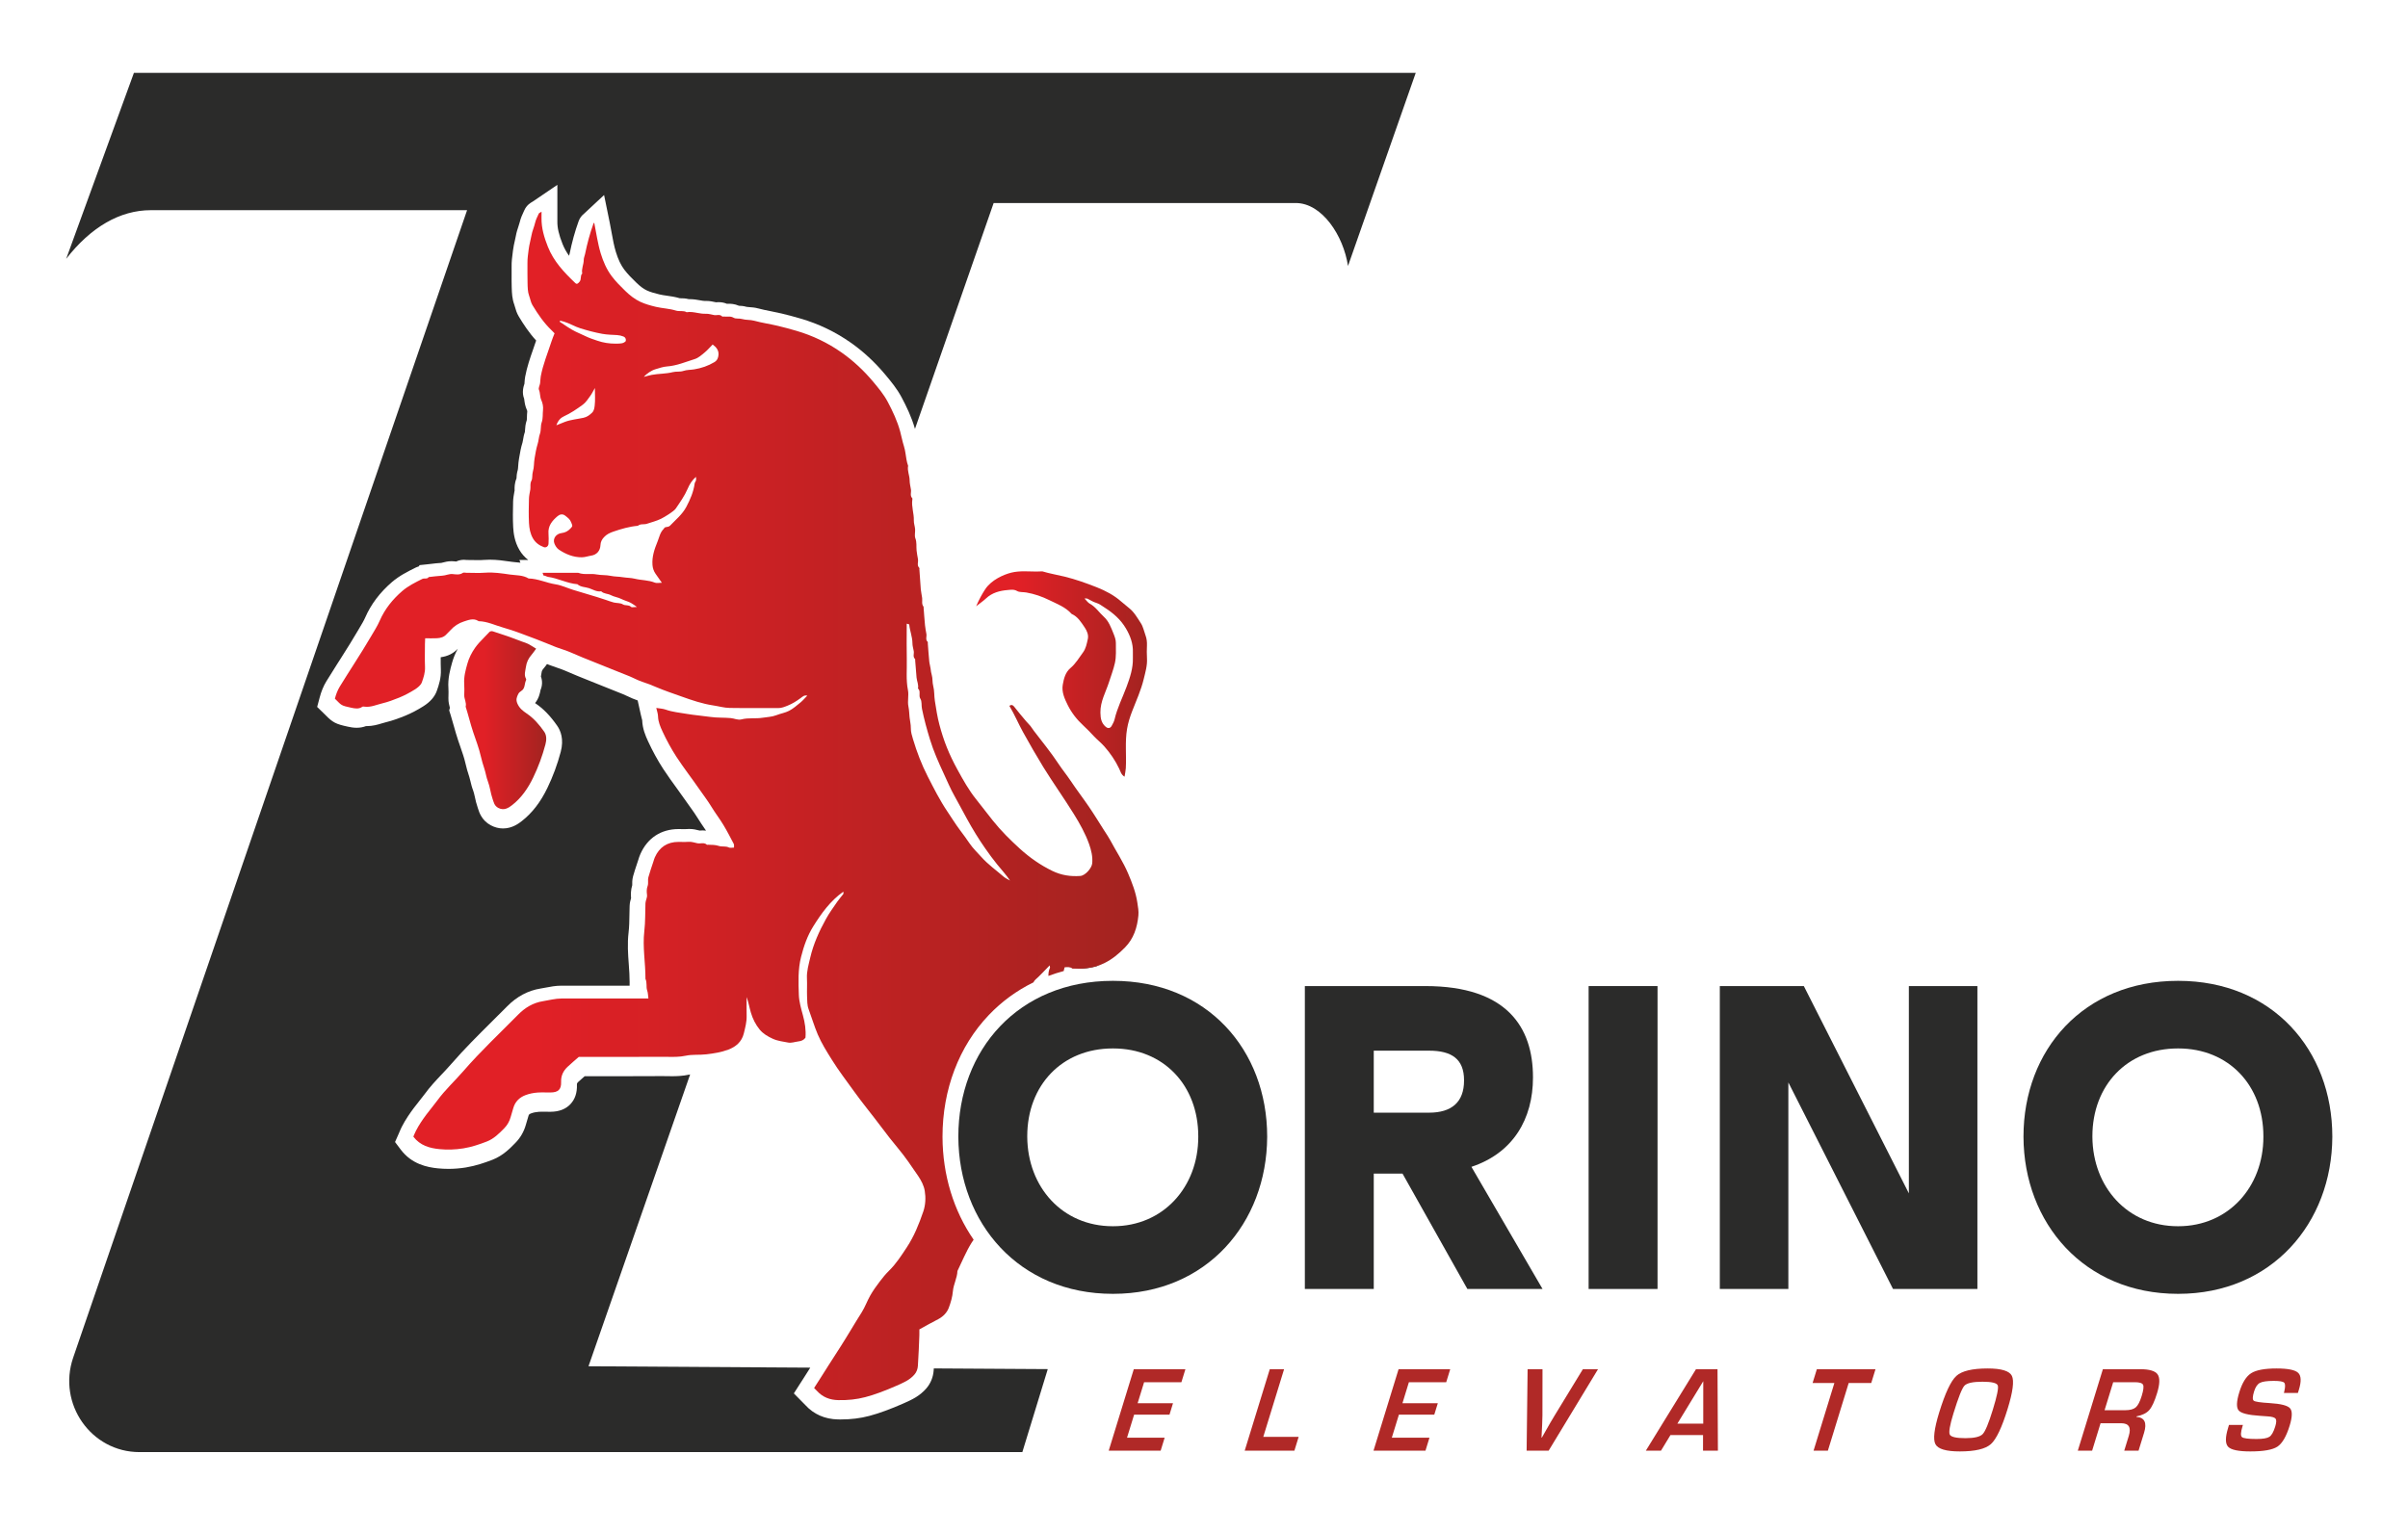
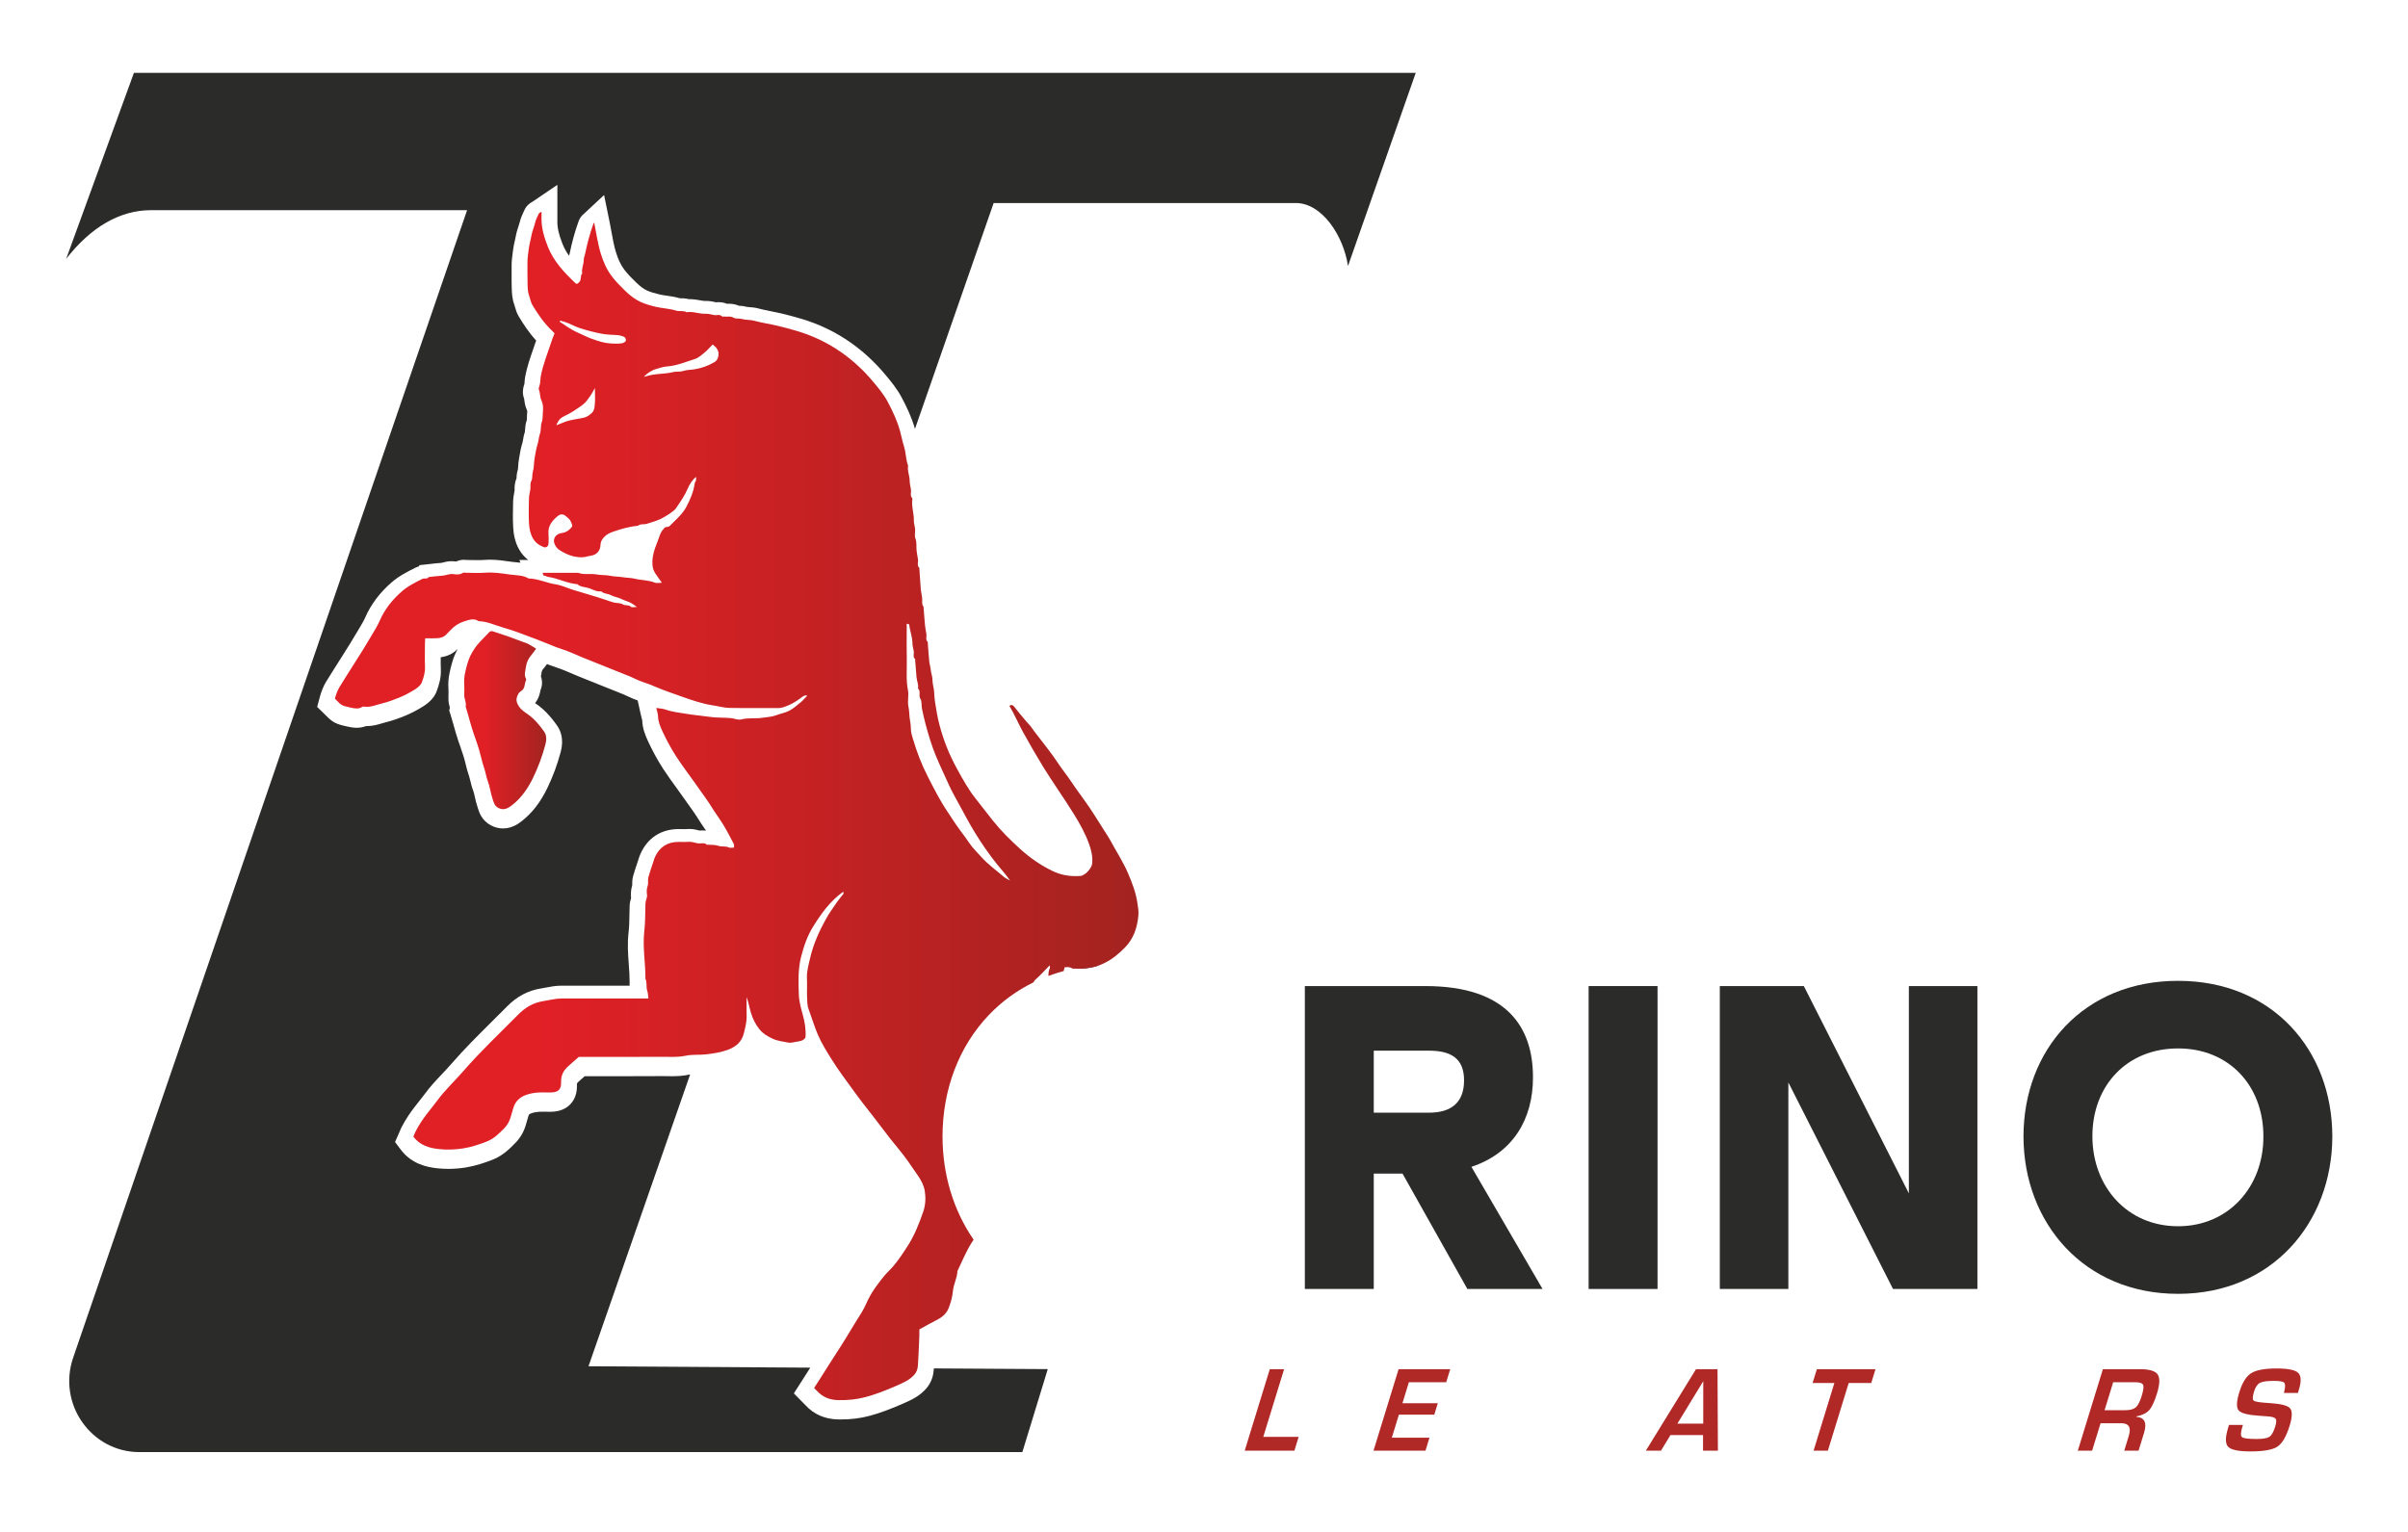
<svg xmlns="http://www.w3.org/2000/svg" width="110" height="70" viewBox="0 0 110 70" fill="none">
  <mask id="mask0_1_611" style="mask-type:luminance" maskUnits="userSpaceOnUse" x="0" y="0" width="110" height="70">
    <path d="M0 0H109.565V70H0V0Z" fill="white" />
  </mask>
  <g mask="url(#mask0_1_611)">
    <path d="M64.673 3.328L61.578 12.154C61.37 10.767 60.393 9.277 59.191 9.277H45.391L41.797 19.597C41.64 19.047 41.403 18.564 41.188 18.16C40.977 17.761 40.699 17.428 40.454 17.135L40.436 17.113C39.963 16.547 39.431 16.055 38.854 15.651C38.16 15.164 37.394 14.797 36.579 14.559C36.247 14.462 35.968 14.388 35.702 14.325C35.535 14.285 35.371 14.252 35.212 14.221C35.009 14.181 34.817 14.143 34.635 14.093C34.478 14.051 34.338 14.041 34.225 14.034C34.184 14.031 34.127 14.027 34.106 14.022C33.967 13.98 33.845 13.974 33.758 13.972C33.548 13.88 33.363 13.88 33.295 13.88C33.266 13.88 33.236 13.881 33.207 13.882H33.205C33.1 13.837 32.975 13.807 32.827 13.807C32.778 13.807 32.737 13.81 32.704 13.813C32.693 13.81 32.681 13.808 32.669 13.805C32.566 13.782 32.425 13.751 32.263 13.751C32.245 13.751 32.225 13.751 32.207 13.752H32.197C32.144 13.752 32.063 13.738 31.977 13.722C31.848 13.699 31.686 13.67 31.508 13.67C31.494 13.67 31.48 13.67 31.467 13.671C31.311 13.629 31.174 13.629 31.086 13.629H31.056C30.843 13.565 30.639 13.536 30.458 13.511C30.339 13.494 30.227 13.478 30.129 13.454C29.931 13.407 29.724 13.352 29.553 13.273C29.4 13.202 29.239 13.083 29.063 12.91C28.88 12.732 28.674 12.53 28.515 12.317C28.36 12.11 28.239 11.855 28.134 11.513C28.049 11.236 27.995 10.937 27.937 10.619C27.911 10.475 27.884 10.327 27.854 10.178L27.595 8.911L26.68 9.764C26.564 9.856 26.482 9.971 26.433 10.105C26.264 10.572 26.128 11.063 26.018 11.606C26.015 11.617 26.012 11.628 26.008 11.638C26.004 11.653 25.999 11.669 25.994 11.687C25.872 11.514 25.773 11.338 25.698 11.149C25.528 10.719 25.457 10.412 25.461 10.122C25.462 10.064 25.461 10.006 25.461 9.936L25.461 9.821V8.446L24.334 9.212C24.33 9.214 24.322 9.219 24.313 9.224C24.237 9.268 24.058 9.371 23.954 9.604C23.943 9.627 23.932 9.651 23.921 9.675C23.86 9.805 23.785 9.966 23.74 10.159C23.727 10.213 23.706 10.276 23.682 10.349C23.641 10.473 23.594 10.613 23.565 10.779C23.553 10.846 23.536 10.918 23.519 10.995C23.488 11.13 23.453 11.283 23.433 11.451C23.428 11.492 23.423 11.533 23.418 11.573C23.394 11.752 23.367 11.955 23.371 12.177C23.373 12.297 23.372 12.418 23.371 12.547C23.37 12.726 23.369 12.911 23.375 13.101L23.377 13.163C23.384 13.379 23.392 13.648 23.494 13.922C23.502 13.944 23.513 13.982 23.523 14.019C23.556 14.139 23.602 14.302 23.703 14.469C23.91 14.811 24.16 15.199 24.492 15.56C24.448 15.694 24.401 15.828 24.352 15.968C24.215 16.361 24.074 16.766 23.991 17.211C23.972 17.312 23.967 17.401 23.962 17.472C23.961 17.492 23.96 17.514 23.958 17.531C23.957 17.535 23.956 17.538 23.955 17.542C23.917 17.658 23.829 17.927 23.944 18.223C23.947 18.237 23.95 18.261 23.952 18.28C23.966 18.39 23.988 18.558 24.072 18.741C24.083 18.765 24.087 18.791 24.086 18.804C24.074 18.901 24.073 18.991 24.071 19.063C24.07 19.112 24.069 19.18 24.063 19.202C24 19.381 23.991 19.543 23.983 19.662C23.982 19.686 23.98 19.718 23.978 19.737C23.93 19.876 23.909 19.999 23.893 20.1C23.885 20.145 23.877 20.195 23.87 20.216C23.797 20.444 23.757 20.675 23.723 20.879C23.717 20.91 23.712 20.941 23.707 20.972C23.686 21.09 23.679 21.196 23.672 21.29C23.668 21.352 23.662 21.439 23.654 21.467C23.604 21.626 23.598 21.767 23.594 21.86C23.594 21.861 23.593 21.862 23.593 21.862C23.502 22.083 23.505 22.277 23.507 22.387C23.507 22.396 23.508 22.405 23.508 22.414C23.503 22.44 23.498 22.466 23.493 22.493C23.471 22.613 23.443 22.762 23.439 22.927L23.439 22.954C23.43 23.323 23.421 23.704 23.443 24.092C23.458 24.354 23.503 24.746 23.725 25.126C23.832 25.309 23.966 25.461 24.131 25.587L23.726 25.586L23.775 25.712C23.703 25.704 23.636 25.698 23.574 25.693C23.509 25.687 23.447 25.682 23.395 25.674L23.316 25.663C23.017 25.62 22.708 25.575 22.374 25.575C22.284 25.575 22.197 25.579 22.112 25.585C22.032 25.592 21.945 25.594 21.835 25.594C21.753 25.594 21.67 25.593 21.582 25.591C21.499 25.589 21.413 25.588 21.326 25.588C21.296 25.584 21.25 25.579 21.194 25.579C21.047 25.579 20.928 25.616 20.838 25.659C20.826 25.658 20.768 25.651 20.768 25.651C20.724 25.646 20.679 25.643 20.634 25.643C20.462 25.643 20.324 25.679 20.223 25.706C20.201 25.711 20.171 25.719 20.157 25.722C19.991 25.73 19.836 25.748 19.686 25.767C19.627 25.773 19.568 25.78 19.509 25.787L19.168 25.823L19.129 25.883C19.081 25.896 19.03 25.915 18.978 25.941L18.962 25.949C18.624 26.117 18.241 26.308 17.904 26.598C17.355 27.071 16.945 27.615 16.684 28.215C16.62 28.362 16.528 28.515 16.431 28.677C16.397 28.735 16.362 28.792 16.329 28.85C16.106 29.233 15.861 29.621 15.624 29.995L15.594 30.043C15.529 30.145 15.464 30.247 15.399 30.349C15.238 30.604 15.07 30.867 14.908 31.133C14.774 31.353 14.676 31.593 14.599 31.885L14.488 32.303L14.821 32.627C14.827 32.633 14.833 32.638 14.838 32.643L14.87 32.676C15.201 33.013 15.343 33.087 15.885 33.203C15.988 33.225 16.128 33.255 16.292 33.255C16.443 33.255 16.585 33.23 16.718 33.179C16.732 33.179 16.745 33.179 16.759 33.179C17.03 33.179 17.261 33.11 17.447 33.053C17.509 33.034 17.568 33.016 17.618 33.005C17.951 32.926 18.27 32.802 18.512 32.704C18.782 32.593 19.059 32.449 19.336 32.274C19.65 32.076 19.858 31.84 19.953 31.572C20.055 31.286 20.153 30.975 20.139 30.605C20.131 30.417 20.131 30.228 20.132 30.032C20.45 29.99 20.712 29.86 20.912 29.644C20.8 29.849 20.713 30.061 20.653 30.277C20.563 30.599 20.452 31.001 20.484 31.448C20.492 31.557 20.489 31.682 20.486 31.815L20.484 31.898C20.48 32.081 20.521 32.231 20.548 32.331C20.548 32.334 20.549 32.337 20.551 32.341L20.52 32.464L20.584 32.665C20.635 32.828 20.681 32.993 20.73 33.168C20.791 33.384 20.853 33.608 20.929 33.834C20.961 33.929 20.994 34.025 21.028 34.12C21.12 34.385 21.207 34.635 21.262 34.878C21.305 35.073 21.364 35.279 21.44 35.506C21.458 35.559 21.474 35.628 21.491 35.701C21.521 35.826 21.554 35.968 21.614 36.121C21.644 36.2 21.668 36.309 21.694 36.424C21.724 36.565 21.759 36.724 21.818 36.89C21.823 36.907 21.829 36.924 21.834 36.941C21.89 37.12 22.006 37.491 22.422 37.712C22.599 37.807 22.787 37.856 22.979 37.856C23.403 37.856 23.707 37.62 23.836 37.519C24.307 37.152 24.689 36.658 25.003 36.01C25.257 35.483 25.463 34.928 25.614 34.358C25.768 33.78 25.611 33.388 25.452 33.161C25.137 32.709 24.823 32.385 24.463 32.141C24.456 32.136 24.449 32.132 24.443 32.127C24.617 31.914 24.663 31.677 24.687 31.557C24.689 31.547 24.691 31.535 24.693 31.525C24.778 31.331 24.783 31.107 24.709 30.911C24.711 30.903 24.712 30.894 24.714 30.887C24.722 30.844 24.732 30.79 24.74 30.731C24.748 30.669 24.765 30.621 24.831 30.546C24.892 30.476 24.942 30.408 24.988 30.343C25.027 30.358 25.067 30.374 25.107 30.389C25.218 30.432 25.326 30.468 25.43 30.504C25.564 30.549 25.69 30.592 25.802 30.641C26.192 30.812 26.574 30.966 26.897 31.094C27.119 31.182 27.345 31.273 27.565 31.362C27.852 31.478 28.149 31.598 28.445 31.714C28.516 31.741 28.595 31.779 28.678 31.818C28.811 31.881 28.961 31.951 29.129 32.006L29.273 32.657C29.287 32.721 29.302 32.778 29.314 32.823C29.322 32.852 29.332 32.89 29.336 32.908C29.349 33.293 29.483 33.613 29.609 33.883C29.817 34.332 30.049 34.755 30.298 35.137C30.5 35.447 30.716 35.744 30.925 36.031C31.069 36.229 31.205 36.417 31.338 36.61C31.405 36.706 31.472 36.8 31.537 36.89C31.664 37.068 31.784 37.235 31.887 37.405C31.983 37.562 32.083 37.707 32.179 37.848C32.204 37.884 32.229 37.92 32.253 37.955C32.205 37.948 32.155 37.945 32.102 37.945C32.045 37.945 31.996 37.949 31.96 37.952C31.948 37.949 31.936 37.946 31.922 37.943C31.816 37.915 31.669 37.879 31.492 37.879C31.453 37.879 31.414 37.88 31.377 37.884C31.348 37.887 31.314 37.888 31.27 37.888C31.231 37.888 31.191 37.887 31.152 37.886C31.102 37.885 31.052 37.884 31.002 37.884H30.992C30.197 37.886 29.58 38.29 29.255 39.021C29.215 39.109 29.19 39.188 29.17 39.252C29.166 39.266 29.162 39.279 29.158 39.292C29.137 39.357 29.116 39.421 29.094 39.485C29.034 39.664 28.973 39.848 28.919 40.043C28.875 40.208 28.879 40.354 28.881 40.441V40.45C28.815 40.663 28.812 40.876 28.828 41.041C28.804 41.119 28.767 41.243 28.762 41.394C28.757 41.531 28.755 41.666 28.753 41.797C28.749 42.081 28.745 42.349 28.714 42.609C28.654 43.12 28.689 43.606 28.724 44.076C28.744 44.355 28.763 44.618 28.762 44.875L28.761 45.041H27.329C26.771 45.041 26.213 45.041 25.653 45.04C25.383 45.04 25.139 45.087 24.923 45.129C24.844 45.145 24.768 45.16 24.697 45.17C24.124 45.261 23.609 45.535 23.166 45.985C22.93 46.225 22.685 46.468 22.448 46.702C21.84 47.306 21.21 47.931 20.627 48.603C20.493 48.758 20.351 48.908 20.201 49.067C19.927 49.357 19.645 49.656 19.391 50.005C19.316 50.107 19.234 50.209 19.147 50.318C19.066 50.42 18.982 50.525 18.899 50.636C18.737 50.854 18.529 51.147 18.357 51.484C18.313 51.57 18.278 51.653 18.25 51.719C18.24 51.742 18.231 51.765 18.221 51.787L18.046 52.184L18.307 52.531C18.808 53.196 19.513 53.338 20 53.387C20.16 53.403 20.323 53.411 20.485 53.411C20.75 53.411 21.02 53.389 21.285 53.346C21.742 53.271 22.151 53.127 22.491 52.997C22.977 52.81 23.313 52.462 23.558 52.208C23.776 51.983 23.932 51.711 24.021 51.399C24.059 51.267 24.099 51.131 24.139 50.999L24.147 50.974C24.155 50.947 24.165 50.911 24.257 50.877C24.365 50.837 24.483 50.812 24.616 50.803C24.664 50.8 24.718 50.798 24.787 50.798C24.839 50.798 24.891 50.799 24.943 50.8C25.003 50.801 25.063 50.802 25.122 50.802H25.147C25.534 50.8 25.84 50.684 26.055 50.456C26.267 50.233 26.368 49.932 26.355 49.562C26.354 49.521 26.353 49.497 26.418 49.435C26.511 49.348 26.607 49.264 26.709 49.176C26.967 49.176 27.225 49.176 27.483 49.176C27.83 49.177 28.178 49.177 28.524 49.177C29.183 49.177 29.717 49.176 30.205 49.172H30.247C30.319 49.172 30.39 49.173 30.462 49.174C30.541 49.175 30.621 49.177 30.7 49.177C30.91 49.177 31.188 49.169 31.48 49.105C31.495 49.102 31.51 49.099 31.526 49.097L26.883 62.431L37.014 62.494C36.974 62.557 36.935 62.62 36.895 62.683C36.825 62.796 36.753 62.907 36.682 63.018C36.648 63.07 36.615 63.121 36.582 63.173L36.264 63.671L36.678 64.091C36.696 64.11 36.714 64.128 36.73 64.144C36.753 64.166 36.772 64.185 36.783 64.198C37.172 64.626 37.678 64.848 38.285 64.86C38.325 64.861 38.365 64.861 38.405 64.861C38.874 64.861 39.302 64.808 39.712 64.699C39.944 64.637 40.185 64.561 40.428 64.47C40.726 64.361 40.993 64.252 41.245 64.14L41.321 64.106C41.627 63.97 42.009 63.801 42.318 63.439C42.514 63.211 42.628 62.928 42.651 62.622C42.653 62.591 42.655 62.56 42.657 62.529L47.863 62.561L46.702 66.353H6.37C4.165 66.353 2.618 64.148 3.343 62.036L21.337 9.604H6.892C5.473 9.604 4.146 10.384 3.023 11.827L6.118 3.328H64.673Z" fill="#2B2B2A" />
-     <path d="M52.264 63.159L51.968 64.12H53.584L53.424 64.641H51.808L51.484 65.694H53.203L53.02 66.289H50.647L51.793 62.564H54.151L53.968 63.159H52.264Z" fill="#B02927" />
    <path d="M58.659 62.564L57.708 65.656H59.324L59.129 66.289H56.859L58.005 62.564H58.659Z" fill="#B02927" />
    <path d="M64.36 63.159L64.065 64.12H65.681L65.52 64.641H63.904L63.58 65.694H65.3L65.117 66.289H62.743L63.889 62.564H66.248L66.065 63.159H64.36Z" fill="#B02927" />
-     <path d="M72.308 62.564H73L70.743 66.289H69.738L69.783 62.564H70.463L70.46 64.673C70.459 64.875 70.444 65.214 70.418 65.688H70.436L70.579 65.435C70.757 65.118 70.904 64.865 71.02 64.676L72.308 62.564Z" fill="#B02927" />
    <path d="M77.806 65.053L77.807 63.113L76.624 65.053H77.806ZM77.797 65.574H76.309L75.875 66.289H75.183L77.475 62.564H78.458L78.476 66.289H77.796L77.797 65.574Z" fill="#B02927" />
    <path d="M84.45 63.197L83.499 66.289H82.845L83.796 63.197H82.801L82.996 62.564H85.675L85.48 63.197H84.45Z" fill="#B02927" />
-     <path d="M90.562 63.137C90.123 63.137 89.847 63.198 89.736 63.32C89.624 63.442 89.457 63.864 89.235 64.586C89.07 65.121 89.015 65.443 89.068 65.552C89.121 65.661 89.36 65.716 89.784 65.716C90.189 65.716 90.452 65.654 90.57 65.531C90.689 65.409 90.844 65.036 91.035 64.414C91.227 63.79 91.302 63.421 91.261 63.308C91.219 63.194 90.986 63.137 90.562 63.137ZM90.799 62.531C91.425 62.531 91.794 62.644 91.905 62.868C92.016 63.093 91.951 63.596 91.711 64.376C91.449 65.229 91.193 65.767 90.944 65.989C90.694 66.211 90.222 66.322 89.527 66.322C88.9 66.322 88.529 66.212 88.413 65.993C88.297 65.773 88.354 65.291 88.583 64.545C88.857 63.657 89.118 63.1 89.368 62.872C89.618 62.645 90.095 62.531 90.799 62.531Z" fill="#B02927" />
    <path d="M96.139 64.439H97.079C97.302 64.439 97.464 64.395 97.564 64.309C97.664 64.223 97.754 64.049 97.834 63.789C97.916 63.524 97.937 63.352 97.897 63.275C97.858 63.198 97.731 63.159 97.518 63.159H96.533L96.139 64.439ZM94.916 66.289L96.062 62.564H97.761C98.184 62.564 98.451 62.643 98.562 62.801C98.673 62.96 98.665 63.246 98.537 63.661C98.422 64.038 98.302 64.295 98.18 64.433C98.057 64.572 97.864 64.667 97.601 64.72L97.593 64.744C97.967 64.77 98.084 65.011 97.944 65.468L97.691 66.289H97.037L97.246 65.609C97.364 65.225 97.248 65.034 96.898 65.034H95.956L95.57 66.289H94.916Z" fill="#B02927" />
    <path d="M104.97 63.65H104.331C104.339 63.616 104.345 63.59 104.35 63.574C104.399 63.365 104.397 63.233 104.342 63.179C104.288 63.126 104.13 63.099 103.867 63.099C103.557 63.099 103.345 63.13 103.231 63.192C103.117 63.254 103.03 63.384 102.969 63.582C102.896 63.817 102.892 63.958 102.955 64.005C103.017 64.052 103.262 64.089 103.689 64.114C104.193 64.145 104.5 64.224 104.612 64.351C104.723 64.479 104.717 64.743 104.594 65.145C104.441 65.64 104.254 65.96 104.033 66.105C103.812 66.249 103.4 66.322 102.797 66.322C102.255 66.322 101.917 66.251 101.783 66.109C101.649 65.967 101.649 65.679 101.782 65.246L101.822 65.11H102.458L102.436 65.189C102.356 65.449 102.349 65.609 102.415 65.667C102.482 65.725 102.703 65.754 103.078 65.754C103.371 65.754 103.568 65.72 103.67 65.653C103.771 65.586 103.859 65.43 103.934 65.186C103.99 65.006 103.996 64.887 103.953 64.828C103.909 64.769 103.788 64.733 103.588 64.72L103.235 64.695C102.7 64.661 102.377 64.579 102.265 64.45C102.153 64.32 102.163 64.043 102.294 63.617C102.427 63.183 102.608 62.893 102.835 62.748C103.062 62.604 103.449 62.531 103.996 62.531C104.515 62.531 104.844 62.598 104.983 62.731C105.122 62.863 105.133 63.123 105.014 63.508L104.97 63.65Z" fill="#B02927" />
    <path d="M49.053 44.262C49.454 44.276 49.843 44.245 50.224 44.105C49.824 44.131 49.433 44.184 49.053 44.262Z" fill="#2B2B2A" />
-     <path d="M50.849 56.032C53.138 56.032 54.738 54.24 54.738 51.953V51.919C54.738 49.598 53.155 47.908 50.849 47.908H50.832C48.509 47.908 46.926 49.598 46.926 51.919V51.953C46.943 54.24 48.526 56.032 50.832 56.032H50.849ZM43.778 51.953V51.936C43.778 47.976 46.522 44.819 50.832 44.819H50.849C55.142 44.819 57.886 47.976 57.886 51.936V51.953C57.869 55.878 55.125 59.121 50.849 59.121H50.832C46.539 59.121 43.795 55.878 43.778 51.953Z" fill="#2B2B2A" />
    <path d="M65.28 50.843C66.307 50.843 66.879 50.366 66.879 49.376V49.359C66.879 48.386 66.307 48.01 65.28 48.01H62.755V50.843H65.28ZM70.465 58.899H67.031L64.068 53.626H62.755V58.899H59.607V45.058H65.112C68.832 45.058 70.028 46.935 70.028 49.222V49.239C70.028 51.134 69.118 52.687 67.216 53.318L70.465 58.899Z" fill="#2B2B2A" />
    <path d="M72.57 45.058H75.718V58.899H72.57V45.058Z" fill="#2B2B2A" />
    <path d="M90.33 45.058V58.899H86.475L81.694 49.461V58.899H78.563V45.058H82.401L87.199 54.53V45.058H90.33Z" fill="#2B2B2A" />
    <path d="M99.506 56.032C101.795 56.032 103.394 54.24 103.394 51.953V51.919C103.394 49.598 101.812 47.908 99.506 47.908H99.489C97.166 47.908 95.583 49.598 95.583 51.919V51.953C95.6 54.24 97.183 56.032 99.489 56.032H99.506ZM92.435 51.953V51.936C92.435 47.976 95.179 44.819 99.489 44.819H99.506C103.798 44.819 106.543 47.976 106.543 51.936V51.953C106.526 55.878 103.782 59.121 99.506 59.121H99.489C95.196 59.121 92.452 55.878 92.435 51.953Z" fill="#2B2B2A" />
  </g>
  <path d="M24.612 9.761C24.55 9.898 24.478 10.034 24.445 10.178C24.399 10.376 24.313 10.558 24.277 10.762C24.24 10.972 24.178 11.176 24.151 11.392C24.126 11.6 24.091 11.805 24.095 12.017C24.099 12.32 24.088 12.624 24.099 12.928C24.105 13.125 24.104 13.335 24.171 13.514C24.224 13.655 24.244 13.811 24.321 13.939C24.573 14.357 24.847 14.76 25.203 15.098C25.247 15.14 25.288 15.185 25.333 15.231C25.279 15.371 25.227 15.491 25.188 15.615C25.018 16.141 24.804 16.653 24.702 17.2C24.683 17.303 24.687 17.41 24.672 17.513C24.657 17.614 24.586 17.732 24.619 17.808C24.683 17.962 24.657 18.128 24.728 18.283C24.788 18.416 24.823 18.577 24.805 18.739C24.783 18.926 24.812 19.112 24.745 19.301C24.687 19.463 24.724 19.66 24.665 19.821C24.608 19.976 24.609 20.138 24.558 20.295C24.492 20.504 24.458 20.732 24.419 20.953C24.385 21.148 24.402 21.355 24.344 21.541C24.298 21.687 24.337 21.852 24.276 21.965C24.201 22.107 24.246 22.236 24.225 22.368C24.201 22.511 24.166 22.653 24.163 22.796C24.154 23.165 24.145 23.534 24.165 23.902C24.179 24.143 24.219 24.384 24.348 24.605C24.466 24.806 24.636 24.922 24.839 25C24.947 25.041 25.052 24.96 25.057 24.843C25.063 24.691 25.069 24.538 25.056 24.388C25.024 24.028 25.227 23.792 25.469 23.587C25.561 23.509 25.693 23.46 25.826 23.568C25.931 23.653 26.035 23.722 26.089 23.861C26.158 24.039 26.171 24.033 26.055 24.154C25.945 24.269 25.823 24.337 25.656 24.358C25.402 24.389 25.248 24.609 25.321 24.821C25.359 24.933 25.438 25.054 25.534 25.118C25.849 25.325 26.188 25.469 26.581 25.465C26.731 25.463 26.862 25.411 27.003 25.39C27.258 25.352 27.419 25.169 27.43 24.907C27.436 24.762 27.494 24.653 27.588 24.55C27.709 24.415 27.865 24.344 28.027 24.289C28.389 24.166 28.756 24.058 29.139 24.026C29.259 23.922 29.415 23.979 29.55 23.934C29.767 23.861 29.987 23.808 30.195 23.706C30.362 23.623 30.78 23.371 30.87 23.238C31.067 22.946 31.273 22.66 31.415 22.33C31.496 22.14 31.601 21.954 31.796 21.791C31.796 21.87 31.804 21.914 31.793 21.952C31.781 22 31.74 22.041 31.734 22.088C31.681 22.475 31.532 22.823 31.35 23.165C31.166 23.511 30.867 23.748 30.607 24.021C30.564 24.066 30.48 24.081 30.413 24.088C30.349 24.095 30.346 24.141 30.314 24.172C30.153 24.332 30.117 24.55 30.038 24.743C29.899 25.084 29.776 25.435 29.806 25.817C29.817 25.963 29.862 26.095 29.944 26.215C30.03 26.34 30.118 26.463 30.235 26.629C30.099 26.629 29.995 26.656 29.916 26.624C29.62 26.503 29.3 26.519 28.996 26.444C28.822 26.401 28.631 26.405 28.447 26.375C28.266 26.344 28.081 26.353 27.895 26.313C27.686 26.268 27.466 26.289 27.248 26.248C27.134 26.226 27.018 26.228 26.901 26.23C26.736 26.233 26.57 26.235 26.41 26.173H24.785C24.808 26.235 24.821 26.298 24.835 26.299C24.91 26.301 24.975 26.352 25.034 26.36C25.494 26.422 25.91 26.66 26.375 26.695C26.526 26.832 26.732 26.819 26.909 26.877C27.086 26.936 27.259 27.053 27.462 27.019C27.584 27.14 27.761 27.119 27.904 27.195C28.05 27.274 28.23 27.291 28.378 27.367C28.52 27.441 28.677 27.474 28.817 27.548C28.895 27.589 28.965 27.646 29.097 27.735C28.962 27.735 28.861 27.765 28.824 27.729C28.715 27.622 28.57 27.688 28.449 27.614C28.335 27.545 28.173 27.564 28.035 27.53C27.91 27.499 27.79 27.45 27.668 27.41C27.534 27.366 27.401 27.32 27.266 27.28C26.904 27.17 26.541 27.065 26.18 26.953C25.914 26.871 25.657 26.744 25.386 26.702C24.966 26.637 24.576 26.442 24.146 26.433C23.884 26.273 23.577 26.293 23.294 26.253C22.924 26.2 22.549 26.14 22.167 26.169C21.88 26.191 21.59 26.173 21.301 26.173C21.248 26.173 21.18 26.152 21.143 26.177C20.998 26.277 20.836 26.249 20.687 26.232C20.513 26.212 20.365 26.299 20.2 26.306C19.994 26.316 19.79 26.347 19.584 26.368C19.541 26.436 19.478 26.435 19.415 26.434C19.374 26.434 19.333 26.433 19.297 26.451C18.974 26.612 18.645 26.774 18.373 27.009C17.939 27.383 17.58 27.827 17.346 28.363C17.238 28.613 17.087 28.842 16.952 29.075C16.713 29.486 16.458 29.888 16.203 30.291C15.976 30.65 15.745 31.007 15.524 31.37C15.414 31.551 15.349 31.732 15.298 31.926C15.319 31.947 15.335 31.961 15.35 31.977C15.599 32.229 15.595 32.243 16.035 32.337C16.199 32.373 16.387 32.413 16.552 32.296C16.574 32.281 16.614 32.285 16.645 32.29C16.93 32.331 17.191 32.204 17.454 32.142C17.718 32.079 17.985 31.98 18.241 31.875C18.488 31.774 18.727 31.646 18.954 31.503C19.081 31.423 19.225 31.308 19.272 31.176C19.349 30.958 19.425 30.731 19.415 30.485C19.401 30.128 19.411 29.77 19.412 29.412C19.412 29.33 19.419 29.247 19.422 29.166C19.616 29.166 19.787 29.173 19.958 29.164C20.122 29.155 20.279 29.116 20.396 28.982C20.453 28.918 20.519 28.862 20.577 28.797C20.744 28.609 20.962 28.47 21.183 28.401C21.382 28.339 21.616 28.233 21.837 28.368C21.846 28.373 21.855 28.379 21.864 28.385C22.263 28.392 22.621 28.575 22.996 28.68C23.5 28.821 23.989 29.019 24.481 29.202C24.779 29.311 25.068 29.441 25.364 29.555C25.388 29.565 25.413 29.574 25.438 29.583C25.655 29.662 25.878 29.727 26.09 29.82C26.443 29.976 26.802 30.121 27.16 30.262C27.676 30.466 28.188 30.68 28.704 30.881C28.934 30.971 29.152 31.1 29.387 31.171C29.578 31.23 29.761 31.306 29.942 31.383C30.336 31.55 30.739 31.687 31.14 31.829C31.61 31.997 32.081 32.159 32.581 32.234C32.831 32.271 33.08 32.345 33.332 32.349C33.772 32.357 34.213 32.356 34.654 32.355C34.951 32.355 35.248 32.354 35.545 32.356C35.704 32.357 35.84 32.299 35.981 32.243C36.197 32.157 36.391 32.034 36.577 31.896C36.664 31.831 36.742 31.752 36.878 31.787C36.766 31.901 36.675 32.01 36.568 32.098C36.402 32.234 36.237 32.379 36.05 32.478C35.867 32.573 35.653 32.605 35.46 32.682C35.258 32.761 35.042 32.763 34.836 32.797C34.52 32.849 34.19 32.788 33.87 32.872C33.704 32.915 33.545 32.827 33.383 32.813C33.072 32.784 32.761 32.805 32.446 32.759C32.091 32.707 31.733 32.682 31.377 32.621C31.048 32.564 30.716 32.537 30.398 32.422C30.278 32.38 30.145 32.376 29.979 32.349C30.012 32.494 30.056 32.61 30.059 32.727C30.065 32.98 30.164 33.208 30.264 33.423C30.45 33.824 30.662 34.215 30.902 34.585C31.227 35.083 31.594 35.552 31.932 36.042C32.123 36.319 32.329 36.584 32.504 36.873C32.673 37.152 32.874 37.41 33.042 37.689C33.214 37.972 33.365 38.269 33.519 38.562C33.54 38.603 33.527 38.662 33.53 38.73C33.439 38.73 33.354 38.755 33.296 38.725C33.147 38.65 32.982 38.703 32.842 38.656C32.677 38.601 32.517 38.604 32.352 38.6C32.345 38.6 32.337 38.601 32.329 38.602C32.313 38.604 32.297 38.606 32.289 38.598C32.207 38.52 32.112 38.528 32.017 38.535C31.966 38.539 31.915 38.544 31.866 38.534C31.726 38.507 31.592 38.453 31.443 38.467C31.341 38.476 31.238 38.474 31.136 38.472C31.088 38.471 31.041 38.47 30.994 38.47C30.486 38.471 30.124 38.705 29.914 39.175C29.886 39.239 29.867 39.307 29.846 39.374C29.768 39.612 29.683 39.849 29.617 40.091C29.582 40.22 29.633 40.359 29.58 40.498C29.538 40.612 29.537 40.752 29.555 40.875C29.577 41.022 29.49 41.137 29.485 41.272C29.47 41.697 29.483 42.12 29.433 42.548C29.347 43.273 29.49 44.002 29.485 44.731C29.569 44.899 29.507 45.094 29.562 45.253C29.607 45.382 29.598 45.492 29.62 45.626H29.28C28.071 45.626 26.863 45.627 25.655 45.626C25.366 45.626 25.09 45.703 24.808 45.748C24.354 45.819 23.982 46.047 23.678 46.355C22.837 47.21 21.959 48.029 21.171 48.939C20.777 49.394 20.33 49.802 19.973 50.292C19.814 50.51 19.637 50.714 19.476 50.93C19.3 51.166 19.134 51.41 19 51.673C18.954 51.762 18.918 51.855 18.882 51.938C19.193 52.35 19.634 52.465 20.072 52.509C20.43 52.545 20.799 52.534 21.169 52.474C21.543 52.413 21.888 52.296 22.233 52.163C22.559 52.038 22.802 51.794 23.042 51.547C23.182 51.402 23.272 51.237 23.326 51.047C23.368 50.901 23.411 50.757 23.454 50.613C23.537 50.337 23.732 50.144 24.006 50.041C24.189 49.972 24.376 49.937 24.567 49.923C24.696 49.914 24.825 49.916 24.955 49.919C25.018 49.919 25.081 49.92 25.144 49.92C25.497 49.919 25.644 49.786 25.632 49.44C25.622 49.155 25.73 48.934 25.926 48.749C26.094 48.591 26.271 48.443 26.441 48.294C27.697 48.294 28.948 48.3 30.199 48.29C30.291 48.289 30.383 48.291 30.475 48.292C30.759 48.297 31.043 48.302 31.33 48.24C31.479 48.208 31.632 48.201 31.787 48.198C31.946 48.195 32.106 48.196 32.265 48.177C32.611 48.136 32.951 48.083 33.272 47.961C33.611 47.833 33.885 47.608 33.979 47.219C34.042 46.957 34.114 46.7 34.107 46.426C34.1 46.138 34.106 45.849 34.106 45.56C34.196 45.798 34.232 46.041 34.302 46.273C34.386 46.554 34.515 46.818 34.704 47.047C34.866 47.242 35.075 47.362 35.303 47.466C35.528 47.57 35.767 47.592 36.001 47.639C36.153 47.669 36.306 47.608 36.456 47.589C36.608 47.571 36.715 47.528 36.795 47.416C36.823 47.061 36.769 46.726 36.677 46.389C36.594 46.085 36.503 45.77 36.492 45.462C36.472 44.884 36.447 44.305 36.594 43.724C36.719 43.227 36.887 42.751 37.15 42.331C37.519 41.741 37.927 41.166 38.525 40.744C38.525 40.794 38.537 40.832 38.523 40.851C38.436 40.967 38.337 41.075 38.254 41.194C38.076 41.454 37.887 41.709 37.735 41.985C37.424 42.546 37.157 43.132 37.012 43.761C36.941 44.071 36.845 44.381 36.862 44.709C36.876 44.979 36.857 45.252 36.867 45.522C36.875 45.719 36.869 45.931 36.937 46.11C37.08 46.495 37.195 46.889 37.356 47.268C37.531 47.678 37.769 48.053 38.001 48.426C38.31 48.922 38.667 49.387 39.008 49.862C39.411 50.425 39.854 50.954 40.267 51.509C40.508 51.833 40.758 52.152 41.016 52.461C41.354 52.866 41.647 53.3 41.942 53.734C42.084 53.944 42.205 54.176 42.244 54.418C42.295 54.729 42.28 55.059 42.177 55.36C41.982 55.93 41.759 56.488 41.424 56.996C41.178 57.369 40.94 57.742 40.619 58.057C40.462 58.211 40.321 58.383 40.188 58.559C40.034 58.761 39.885 58.97 39.758 59.191C39.614 59.442 39.517 59.723 39.363 59.967C39.032 60.488 38.724 61.024 38.391 61.543C38.218 61.813 38.044 62.081 37.872 62.351C37.749 62.543 37.627 62.736 37.506 62.929C37.401 63.096 37.294 63.262 37.189 63.424C37.24 63.476 37.279 63.513 37.316 63.553C37.581 63.844 37.906 63.971 38.299 63.978C38.717 63.986 39.126 63.948 39.528 63.841C39.749 63.783 39.967 63.712 40.181 63.633C40.441 63.537 40.699 63.434 40.952 63.321C41.246 63.188 41.549 63.07 41.772 62.81C41.873 62.693 41.919 62.558 41.929 62.42C41.93 62.406 41.931 62.391 41.932 62.376C41.964 61.924 41.978 61.47 41.997 61.017C42.001 60.922 41.998 60.827 41.998 60.746C42.158 60.657 42.297 60.578 42.438 60.503C42.586 60.422 42.738 60.346 42.886 60.264C43.091 60.15 43.256 59.98 43.339 59.765C43.432 59.521 43.507 59.26 43.529 59.002C43.558 58.681 43.726 58.398 43.737 58.078C43.949 57.646 44.128 57.193 44.382 56.789C44.413 56.741 44.444 56.694 44.477 56.647C43.561 55.322 43.062 53.694 43.055 51.956V51.936C43.055 49.785 43.806 47.812 45.169 46.383C45.757 45.766 46.441 45.265 47.209 44.889C47.231 44.842 47.261 44.797 47.305 44.758C47.526 44.563 47.725 44.341 47.949 44.114C47.957 44.168 47.974 44.204 47.963 44.227C47.906 44.345 47.89 44.47 47.893 44.595C48.121 44.509 48.354 44.435 48.592 44.371C48.603 44.313 48.616 44.256 48.635 44.199C48.758 44.193 48.884 44.173 48.992 44.26C49.012 44.261 49.033 44.262 49.053 44.262C49.454 44.276 49.843 44.245 50.224 44.105C50.294 44.079 50.363 44.05 50.433 44.017C50.806 43.836 51.105 43.585 51.39 43.295C51.79 42.889 51.951 42.38 52.003 41.83C52.022 41.633 51.984 41.436 51.954 41.237C51.883 40.769 51.715 40.34 51.534 39.914C51.311 39.386 50.991 38.907 50.722 38.401C50.642 38.25 50.541 38.108 50.449 37.963C50.22 37.604 49.999 37.239 49.759 36.887C49.483 36.48 49.182 36.09 48.91 35.681C48.733 35.416 48.53 35.17 48.355 34.905C48.008 34.379 47.61 33.894 47.228 33.395C47.172 33.322 47.126 33.242 47.068 33.17C47.008 33.096 46.937 33.031 46.875 32.958C46.779 32.847 46.685 32.735 46.593 32.621C46.501 32.509 46.413 32.393 46.32 32.281C46.258 32.206 46.186 32.191 46.11 32.254C46.344 32.645 46.518 33.064 46.737 33.46C47.035 33.997 47.341 34.532 47.661 35.053C48.109 35.778 48.607 36.474 49.057 37.201C49.327 37.637 49.579 38.086 49.751 38.568C49.849 38.846 49.923 39.144 49.893 39.454C49.872 39.668 49.577 40.01 49.349 40.026C48.905 40.058 48.486 39.997 48.066 39.793C47.52 39.527 47.032 39.183 46.591 38.783C46.152 38.383 45.726 37.963 45.35 37.491C45.092 37.166 44.84 36.836 44.582 36.511C44.256 36.103 44.003 35.65 43.754 35.197C43.341 34.449 43.105 33.837 42.913 33.113C42.818 32.758 42.764 32.392 42.706 32.028C42.67 31.801 42.689 31.562 42.63 31.343C42.585 31.175 42.611 31.004 42.565 30.85C42.534 30.748 42.522 30.651 42.51 30.549C42.496 30.437 42.459 30.329 42.449 30.217C42.422 29.945 42.404 29.672 42.383 29.399C42.381 29.377 42.392 29.345 42.382 29.335C42.263 29.23 42.34 29.091 42.319 28.97C42.296 28.838 42.269 28.707 42.256 28.574C42.229 28.302 42.212 28.029 42.19 27.755C42.19 27.745 42.195 27.73 42.19 27.724C42.089 27.604 42.141 27.46 42.125 27.327C42.109 27.194 42.075 27.064 42.063 26.931C42.037 26.626 42.019 26.32 41.998 26.015C41.996 25.993 42.007 25.961 41.996 25.951C41.873 25.834 41.957 25.686 41.934 25.553C41.911 25.422 41.885 25.29 41.871 25.157C41.851 24.971 41.888 24.785 41.814 24.595C41.767 24.474 41.814 24.317 41.803 24.177C41.792 24.044 41.741 23.912 41.745 23.781C41.756 23.46 41.629 23.152 41.676 22.831C41.68 22.81 41.686 22.779 41.675 22.768C41.557 22.65 41.634 22.502 41.613 22.37C41.59 22.228 41.553 22.085 41.553 21.942C41.551 21.72 41.438 21.511 41.484 21.286C41.414 21.097 41.394 20.898 41.362 20.701C41.345 20.596 41.326 20.492 41.293 20.39C41.222 20.169 41.181 19.94 41.12 19.715C40.99 19.236 40.782 18.795 40.551 18.359C40.371 18.02 40.125 17.728 39.884 17.439C39.462 16.935 38.978 16.482 38.442 16.106C37.812 15.664 37.119 15.332 36.379 15.116C36.101 15.035 35.821 14.958 35.538 14.891C35.176 14.805 34.807 14.752 34.449 14.655C34.266 14.605 34.071 14.63 33.901 14.578C33.765 14.537 33.616 14.581 33.512 14.518C33.417 14.461 33.324 14.464 33.232 14.468C33.183 14.469 33.133 14.471 33.084 14.463C33.072 14.461 33.056 14.463 33.042 14.465C33.02 14.467 32.999 14.47 32.99 14.46C32.919 14.382 32.836 14.39 32.753 14.397C32.711 14.401 32.669 14.405 32.63 14.398C32.499 14.375 32.368 14.331 32.239 14.337C32.108 14.343 31.98 14.32 31.852 14.297C31.692 14.268 31.532 14.239 31.367 14.267C31.214 14.177 31.034 14.242 30.883 14.194C30.582 14.098 30.267 14.093 29.963 14.021C29.718 13.962 29.475 13.896 29.252 13.792C28.995 13.673 28.765 13.49 28.56 13.29C28.341 13.076 28.125 12.862 27.938 12.612C27.703 12.298 27.554 11.943 27.443 11.583C27.303 11.127 27.241 10.647 27.145 10.178C27.137 10.186 27.118 10.196 27.112 10.21C26.947 10.666 26.823 11.134 26.726 11.61C26.708 11.699 26.665 11.787 26.666 11.876C26.668 12.087 26.551 12.284 26.598 12.499C26.492 12.6 26.571 12.759 26.475 12.873C26.398 12.963 26.353 13.004 26.275 12.929C25.769 12.447 25.291 11.942 25.027 11.274C24.86 10.854 24.731 10.424 24.737 9.964C24.739 9.882 24.738 9.799 24.738 9.673C24.668 9.72 24.624 9.733 24.612 9.761ZM27.286 15.568C27.108 15.506 26.927 15.45 26.759 15.367C26.607 15.293 26.452 15.227 26.301 15.156C26.042 15.034 25.81 14.856 25.567 14.701C25.573 14.685 25.58 14.669 25.587 14.652C25.65 14.669 25.713 14.683 25.776 14.702C26.032 14.78 26.261 14.925 26.518 15.004C26.845 15.106 27.171 15.192 27.509 15.254C27.738 15.295 27.962 15.298 28.189 15.311C28.288 15.317 28.39 15.34 28.482 15.377C28.565 15.41 28.605 15.488 28.586 15.586C28.489 15.695 28.361 15.697 28.226 15.701C28.19 15.702 28.154 15.703 28.118 15.703C27.834 15.703 27.556 15.662 27.286 15.568ZM29.944 16.871C30.116 16.821 30.291 16.757 30.467 16.745C30.914 16.713 31.322 16.536 31.74 16.406C31.906 16.354 32.051 16.22 32.191 16.105C32.321 15.999 32.431 15.867 32.554 15.742C32.73 15.87 32.84 16.012 32.821 16.221C32.808 16.356 32.765 16.468 32.633 16.548C32.344 16.721 32.04 16.824 31.708 16.878C31.546 16.904 31.372 16.897 31.226 16.947C31.058 17.003 30.893 16.964 30.737 17.004C30.416 17.086 30.086 17.071 29.765 17.131C29.658 17.151 29.555 17.185 29.412 17.222C29.536 17.072 29.764 16.923 29.944 16.871ZM25.761 19.023C26.074 18.882 26.354 18.688 26.628 18.488C26.766 18.387 26.864 18.226 26.969 18.084C27.038 17.991 27.087 17.884 27.175 17.73C27.175 18.034 27.196 18.282 27.167 18.524C27.154 18.633 27.141 18.767 27.044 18.86C26.931 18.966 26.822 19.053 26.656 19.09C26.373 19.152 26.08 19.174 25.806 19.277C25.695 19.319 25.587 19.365 25.416 19.433C25.493 19.209 25.618 19.087 25.761 19.023ZM45.847 40.059C45.506 39.764 45.136 39.503 44.833 39.164C44.65 38.96 44.448 38.768 44.295 38.544C44.151 38.333 44 38.125 43.848 37.924C43.645 37.653 43.469 37.366 43.28 37.086C42.936 36.576 42.66 36.028 42.38 35.481C42.1 34.935 41.884 34.366 41.708 33.78C41.659 33.615 41.605 33.449 41.608 33.267C41.61 33.103 41.566 32.939 41.55 32.774C41.534 32.608 41.532 32.446 41.497 32.278C41.447 32.039 41.524 31.774 41.476 31.535C41.382 31.066 41.434 30.598 41.423 30.129C41.411 29.653 41.42 29.176 41.42 28.699V28.498C41.481 28.518 41.533 28.526 41.534 28.537C41.562 28.825 41.679 29.096 41.681 29.389C41.681 29.51 41.719 29.631 41.741 29.752C41.764 29.873 41.685 30.011 41.804 30.117C41.814 30.126 41.804 30.159 41.806 30.18C41.826 30.442 41.846 30.704 41.87 30.966C41.886 31.131 41.971 31.287 41.934 31.459C42.081 31.586 41.945 31.777 42.046 31.934C42.12 32.05 42.085 32.233 42.117 32.388C42.214 32.865 42.341 33.331 42.484 33.796C42.646 34.325 42.869 34.826 43.1 35.325C43.264 35.679 43.416 36.041 43.607 36.38C43.794 36.713 43.971 37.052 44.155 37.387C44.419 37.868 44.701 38.333 45.015 38.78C45.186 39.024 45.362 39.266 45.55 39.497C45.745 39.739 45.958 39.966 46.14 40.236C46.042 40.178 45.932 40.133 45.847 40.059Z" fill="url(#paint0_linear_1_611)" />
-   <path d="M46.196 26.167C45.853 26.252 45.286 26.496 45.003 26.929C44.855 27.155 44.727 27.39 44.591 27.703C44.781 27.554 44.92 27.46 45.04 27.347C45.322 27.08 45.671 26.991 46.035 26.961C46.172 26.95 46.313 26.92 46.464 27.007C46.574 27.071 46.74 27.048 46.881 27.073C47.25 27.137 47.602 27.259 47.928 27.42C48.285 27.596 48.675 27.738 48.953 28.053C49.236 28.177 49.392 28.437 49.553 28.676C49.648 28.818 49.735 29.008 49.693 29.197C49.646 29.412 49.606 29.635 49.47 29.817C49.29 30.059 49.138 30.326 48.904 30.522C48.667 30.721 48.599 31.004 48.549 31.282C48.488 31.619 48.634 31.934 48.777 32.222C48.953 32.576 49.199 32.889 49.494 33.159C49.66 33.311 49.816 33.476 49.97 33.641C50.124 33.805 50.3 33.941 50.451 34.112C50.725 34.423 50.951 34.756 51.129 35.131C51.184 35.247 51.213 35.396 51.37 35.491C51.393 35.344 51.421 35.224 51.428 35.103C51.462 34.506 51.384 33.907 51.485 33.308C51.533 33.023 51.619 32.754 51.72 32.494C51.908 32.009 52.126 31.533 52.247 31.027C52.322 30.718 52.416 30.407 52.395 30.078C52.382 29.884 52.387 29.688 52.394 29.493C52.4 29.334 52.384 29.181 52.328 29.032C52.259 28.845 52.221 28.636 52.114 28.474C51.955 28.232 51.812 27.971 51.578 27.786C51.456 27.69 51.336 27.59 51.219 27.488C50.89 27.197 50.5 26.994 50.106 26.837C49.629 26.649 49.141 26.474 48.635 26.349C48.296 26.266 47.949 26.21 47.614 26.108C47.435 26.122 47.255 26.116 47.076 26.111C46.981 26.109 46.887 26.106 46.793 26.106C46.594 26.106 46.395 26.118 46.196 26.167ZM50.517 33.217C50.315 33.045 50.272 32.84 50.268 32.561C50.261 32.05 50.515 31.624 50.662 31.164C50.753 30.877 50.862 30.599 50.929 30.3C50.999 29.99 50.97 29.687 50.974 29.382C50.976 29.236 50.921 29.087 50.863 28.944C50.752 28.67 50.651 28.39 50.428 28.186C50.21 27.988 50.049 27.728 49.779 27.583C49.696 27.538 49.637 27.446 49.541 27.348C49.568 27.349 49.59 27.349 49.608 27.349C49.64 27.348 49.659 27.348 49.674 27.355C49.809 27.418 49.928 27.505 50.077 27.547C50.216 27.587 50.34 27.687 50.467 27.767C50.853 28.015 51.193 28.308 51.432 28.714C51.633 29.055 51.767 29.411 51.751 29.815C51.748 29.901 51.749 29.988 51.751 30.074C51.763 30.535 51.62 30.958 51.463 31.382C51.279 31.879 51.035 32.353 50.914 32.874C50.889 32.979 50.832 33.078 50.779 33.174C50.745 33.236 50.693 33.267 50.638 33.267C50.598 33.267 50.556 33.25 50.517 33.217" fill="url(#paint1_linear_1_611)" />
  <path d="M22.343 28.892C22.261 28.983 22.175 29.07 22.089 29.157C21.953 29.296 21.818 29.436 21.704 29.598C21.544 29.825 21.42 30.074 21.35 30.328C21.268 30.621 21.183 30.928 21.206 31.246C21.219 31.418 21.211 31.593 21.207 31.766C21.204 31.945 21.319 32.108 21.272 32.292C21.395 32.675 21.486 33.068 21.614 33.45C21.738 33.821 21.882 34.188 21.967 34.568C22.01 34.757 22.066 34.944 22.125 35.122C22.189 35.314 22.213 35.514 22.287 35.704C22.385 35.956 22.408 36.238 22.498 36.494C22.552 36.644 22.575 36.817 22.758 36.915C23.021 37.055 23.23 36.918 23.395 36.789C23.816 36.461 24.118 36.023 24.352 35.539C24.589 35.051 24.776 34.543 24.915 34.019C24.965 33.832 24.981 33.608 24.861 33.437C24.639 33.118 24.388 32.825 24.06 32.603C23.89 32.487 23.726 32.366 23.632 32.142C23.556 31.96 23.61 31.847 23.674 31.713C23.701 31.657 23.754 31.608 23.808 31.575C23.998 31.462 23.949 31.243 24.03 31.082C24.039 31.064 24.04 31.034 24.03 31.018C23.929 30.84 23.998 30.668 24.023 30.484C24.053 30.256 24.144 30.077 24.289 29.912C24.289 29.911 24.29 29.911 24.29 29.91C24.357 29.834 24.413 29.746 24.491 29.64C24.315 29.541 24.167 29.424 24 29.37C23.754 29.29 23.518 29.186 23.274 29.102C23.031 29.017 22.785 28.939 22.54 28.857C22.51 28.847 22.481 28.84 22.453 28.84C22.415 28.84 22.378 28.854 22.343 28.892Z" fill="url(#paint2_linear_1_611)" />
  <defs>
    <linearGradient id="paint0_linear_1_611" x1="15.298" y1="36.826" x2="52.008" y2="36.826" gradientUnits="userSpaceOnUse">
      <stop stop-color="#E12026" />
      <stop offset="0.252" stop-color="#E12026" />
      <stop offset="1" stop-color="#A32320" />
    </linearGradient>
    <linearGradient id="paint1_linear_1_611" x1="44.591" y1="30.798" x2="52.398" y2="30.798" gradientUnits="userSpaceOnUse">
      <stop stop-color="#E12026" />
      <stop offset="0.252" stop-color="#E12026" />
      <stop offset="1" stop-color="#A32320" />
    </linearGradient>
    <linearGradient id="paint2_linear_1_611" x1="21.202" y1="32.907" x2="24.953" y2="32.907" gradientUnits="userSpaceOnUse">
      <stop stop-color="#E12026" />
      <stop offset="0.252" stop-color="#E12026" />
      <stop offset="1" stop-color="#A32320" />
    </linearGradient>
  </defs>
</svg>